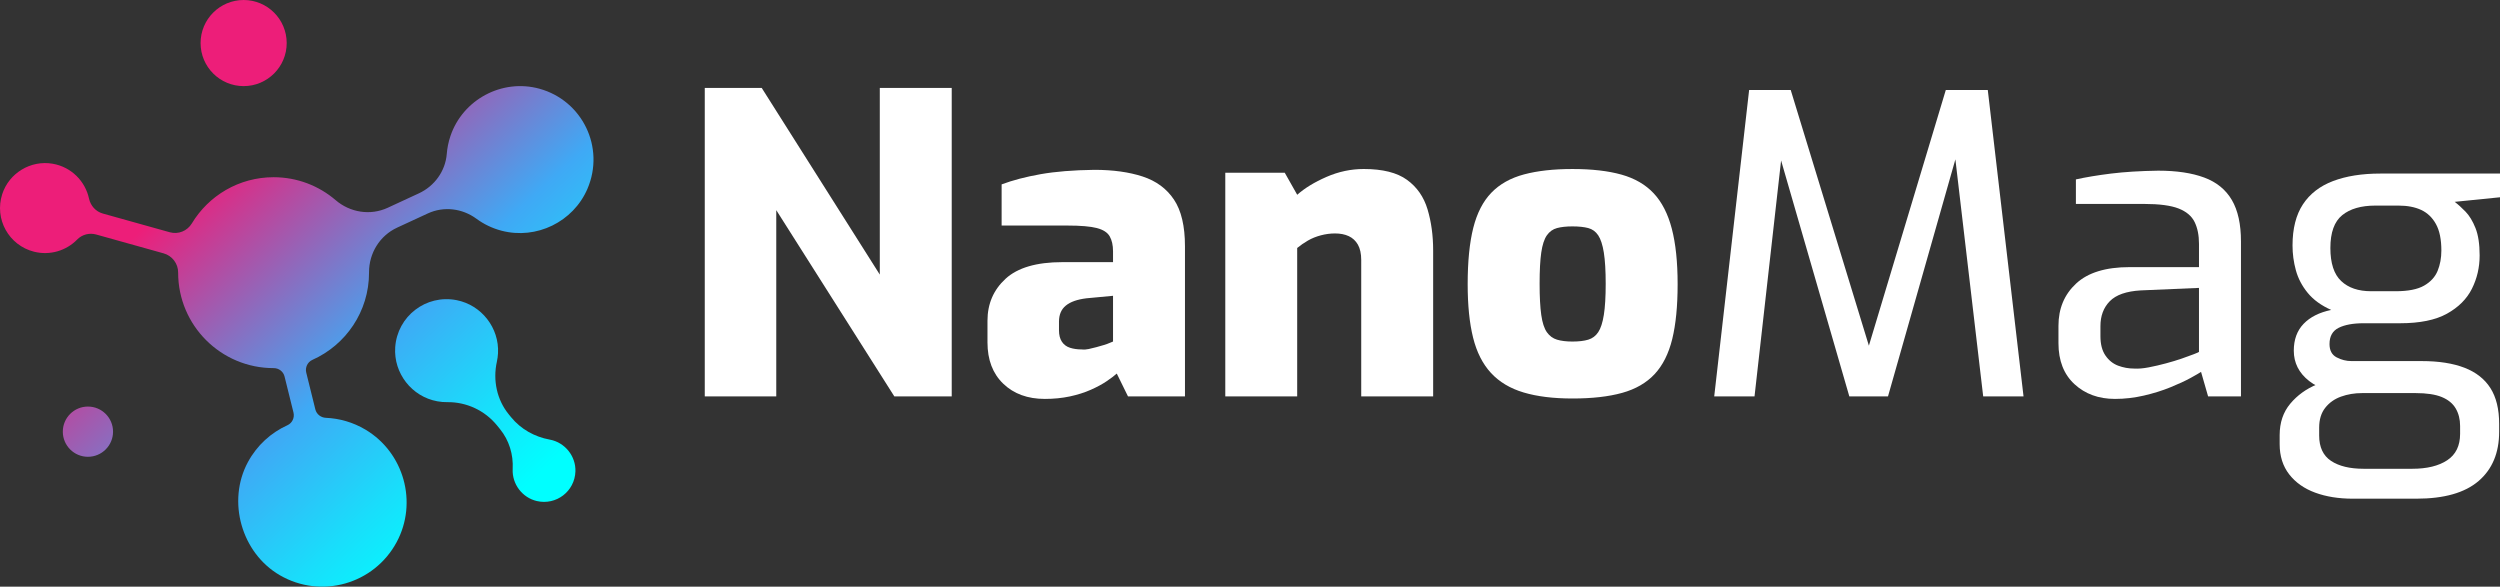
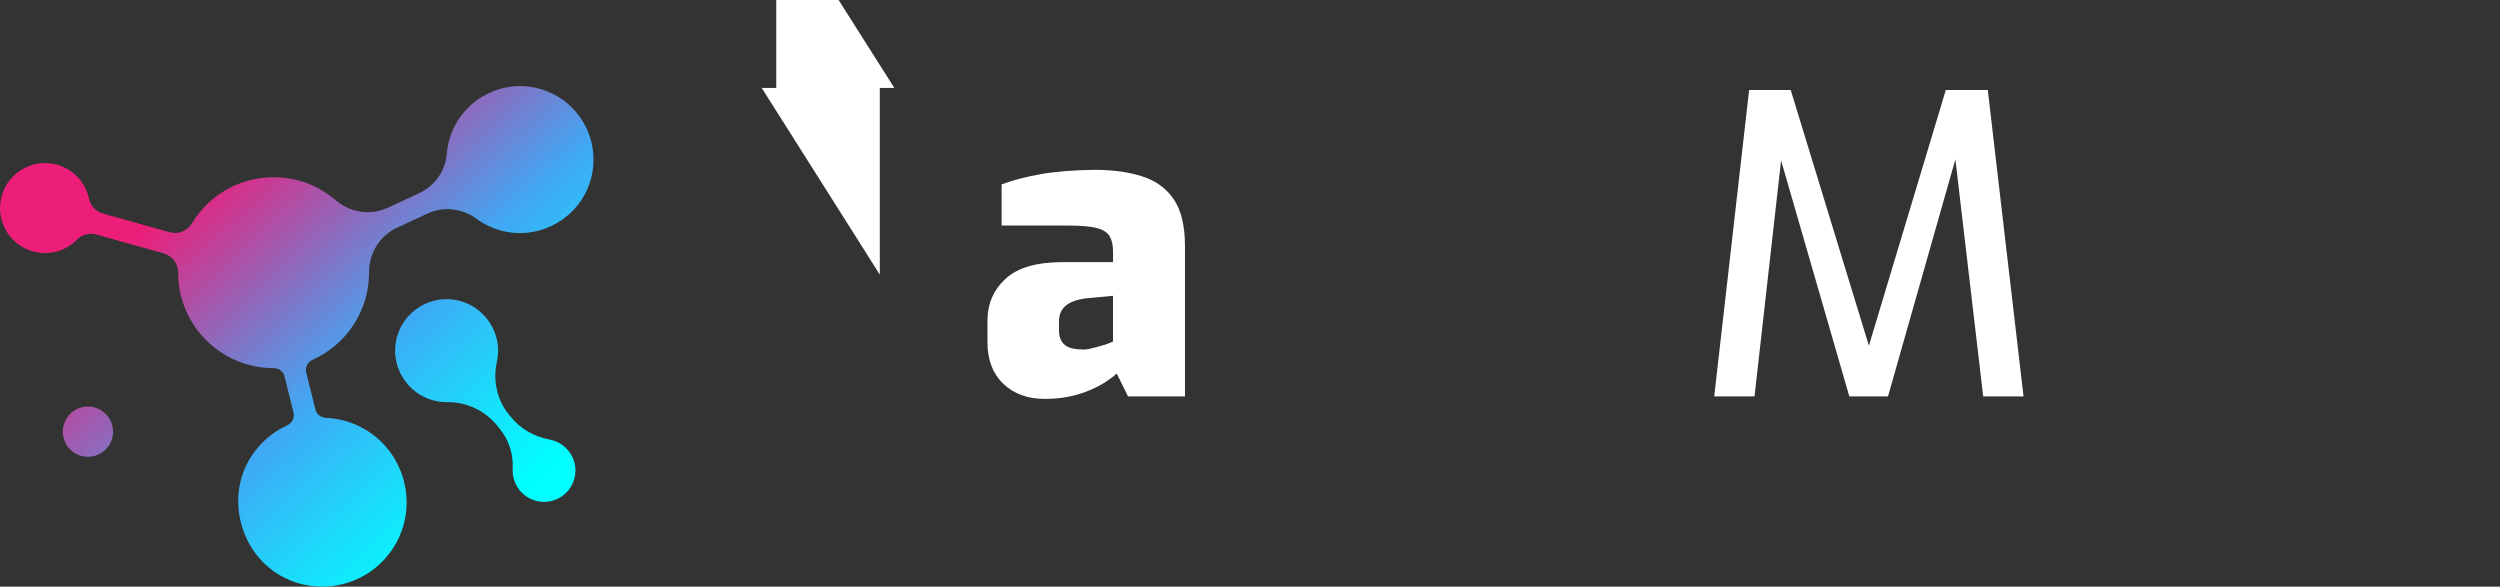
<svg xmlns="http://www.w3.org/2000/svg" version="1.1" id="Calque_1" x="0px" y="0px" width="223.074px" height="52.347px" viewBox="6.592 -100.484 223.074 52.347" enable-background="new 6.592 -100.484 223.074 52.347" xml:space="preserve">
  <rect x="6.592" y="-100.484" width="223.074" height="52.347" fill="#333333" stroke="none" />
  <g>
    <g>
      <linearGradient id="SVGID_1_" gradientUnits="userSpaceOnUse" x1="19.375" y1="140.351" x2="46.783" y2="110.901" gradientTransform="matrix(1 0 0 -1 8.34 52.416)">
        <stop offset="0" style="stop-color:#ED1E79" />
        <stop offset="0.539" style="stop-color:#3FA9F5" />
        <stop offset="0.813" style="stop-color:#18DFFB" />
        <stop offset="1" style="stop-color:#00FFFF" />
      </linearGradient>
      <path fill="url(#SVGID_1_)" d="M54.725-92.568c-3.326-0.917-6.842,0.959-7.943,4.229c-0.176,0.524-0.283,1.055-0.324,1.582    c-0.122,1.535-1.089,2.876-2.487,3.523l-2.786,1.29c-1.545,0.714-3.35,0.427-4.643-0.68c-1.489-1.276-3.423-2.047-5.538-2.047    c-3.096,0-5.805,1.653-7.295,4.124c-0.406,0.673-1.206,0.999-1.963,0.788l-5.979-1.671c-0.631-0.176-1.094-0.696-1.233-1.335    c-0.333-1.536-1.557-2.814-3.24-3.109c-1.953-0.343-3.895,0.829-4.504,2.715c-0.721,2.23,0.599,4.569,2.834,5.134    c1.438,0.363,2.892-0.099,3.859-1.089c0.438-0.449,1.091-0.613,1.695-0.444l6.013,1.681c0.767,0.214,1.297,0.914,1.297,1.71v0.013    c0,4.704,3.813,8.517,8.516,8.517c0.002,0,0.005,0,0.008,0c0.458-0.001,0.859,0.301,0.97,0.745l0.797,3.217    c0.114,0.461-0.112,0.943-0.544,1.137c-1.447,0.655-2.702,1.771-3.521,3.286c-1.885,3.486-0.579,8.107,2.851,10.097    c3.674,2.131,8.399,0.81,10.423-2.96c1.894-3.527,0.657-7.981-2.783-10.032c-1.115-0.662-2.329-1.004-3.538-1.055    c-0.446-0.019-0.829-0.32-0.937-0.752l-0.811-3.279c-0.115-0.461,0.112-0.945,0.547-1.14c2.978-1.325,5.055-4.31,5.055-7.78    c0-0.009,0-0.019,0-0.028c-0.006-1.708,0.954-3.272,2.504-3.99l2.741-1.268c1.424-0.659,3.079-0.454,4.342,0.476    c0.65,0.479,1.402,0.847,2.239,1.066c3.105,0.812,6.39-0.786,7.66-3.733C60.596-87.323,58.561-91.511,54.725-92.568z" />
      <linearGradient id="SVGID_2_" gradientUnits="userSpaceOnUse" x1="20.064" y1="140.992" x2="47.472" y2="111.541" gradientTransform="matrix(1 0 0 -1 8.34 52.416)">
        <stop offset="0" style="stop-color:#ED1E79" />
        <stop offset="0.539" style="stop-color:#3FA9F5" />
        <stop offset="0.813" style="stop-color:#18DFFB" />
        <stop offset="1" style="stop-color:#00FFFF" />
      </linearGradient>
      <path fill="url(#SVGID_2_)" d="M55.677-61.252c-0.012-0.002-0.024-0.005-0.036-0.007c-1.352-0.246-2.582-0.938-3.449-2.004    l-0.203-0.249c-1.067-1.312-1.426-3.039-1.063-4.691c0.053-0.244,0.088-0.496,0.103-0.757c0.122-2.262-1.47-4.305-3.694-4.742    c-2.726-0.536-5.291,1.433-5.479,4.204c-0.157,2.311,1.475,4.404,3.752,4.82c0.3,0.057,0.598,0.08,0.891,0.077    c1.722-0.021,3.357,0.744,4.443,2.079l0.265,0.326c0.812,0.997,1.199,2.266,1.131,3.552c0,0.012-0.001,0.021-0.001,0.034    c-0.055,1.325,0.858,2.528,2.15,2.832c1.734,0.406,3.392-0.864,3.45-2.645C57.98-59.78,57.01-60.993,55.677-61.252z" />
      <linearGradient id="SVGID_3_" gradientUnits="userSpaceOnUse" x1="24.048" y1="144.7" x2="51.455" y2="115.251" gradientTransform="matrix(1 0 0 -1 8.34 52.416)">
        <stop offset="0" style="stop-color:#ED1E79" />
        <stop offset="0.539" style="stop-color:#3FA9F5" />
        <stop offset="0.813" style="stop-color:#18DFFB" />
        <stop offset="1" style="stop-color:#00FFFF" />
      </linearGradient>
-       <circle fill="url(#SVGID_3_)" cx="28.332" cy="-96.642" r="3.842" />
      <linearGradient id="SVGID_4_" gradientUnits="userSpaceOnUse" x1="-0.691" y1="121.677" x2="26.722" y2="92.222" gradientTransform="matrix(1 0 0 -1 8.34 52.416)">
        <stop offset="0" style="stop-color:#ED1E79" />
        <stop offset="0.539" style="stop-color:#3FA9F5" />
        <stop offset="0.813" style="stop-color:#18DFFB" />
        <stop offset="1" style="stop-color:#00FFFF" />
      </linearGradient>
      <circle fill="url(#SVGID_4_)" cx="14.438" cy="-61.966" r="2.241" />
    </g>
    <g>
-       <path fill="#FFFFFF" d="M69.478-65.112v-27.526h5.082l10.536,16.656v-16.656h6.418v27.526h-5.12l-10.536-16.62v16.62H69.478z" />
+       <path fill="#FFFFFF" d="M69.478-65.112v-27.526h5.082l10.536,16.656v-16.656h6.418h-5.12l-10.536-16.62v16.62H69.478z" />
      <path fill="#FFFFFF" d="M99.824-64.889c-1.534,0-2.77-0.451-3.71-1.354c-0.94-0.902-1.41-2.133-1.41-3.69v-1.93    c0-1.508,0.538-2.758,1.614-3.747c1.076-0.988,2.764-1.483,5.064-1.483h4.525v-0.965c0-0.543-0.099-0.988-0.296-1.335    c-0.198-0.347-0.582-0.594-1.15-0.742c-0.569-0.148-1.447-0.223-2.634-0.223h-5.861v-3.673c0.989-0.371,2.145-0.674,3.468-0.909    c1.323-0.234,2.924-0.364,4.804-0.389c1.656,0,3.091,0.198,4.304,0.593c1.212,0.396,2.146,1.083,2.8,2.06    c0.656,0.977,0.984,2.368,0.984,4.173v13.393h-5.083l-1.002-2.04c-0.223,0.198-0.525,0.427-0.908,0.686    c-0.384,0.26-0.854,0.514-1.41,0.761c-0.557,0.248-1.182,0.445-1.873,0.594C101.356-64.963,100.615-64.889,99.824-64.889z     M103.125-69.304c0.173,0.025,0.377,0.013,0.612-0.037c0.234-0.049,0.464-0.104,0.687-0.167c0.223-0.062,0.438-0.123,0.649-0.186    c0.21-0.061,0.383-0.123,0.52-0.186c0.135-0.061,0.24-0.104,0.314-0.129v-4.081l-2.374,0.223    c-0.816,0.099-1.428,0.315-1.836,0.649c-0.408,0.333-0.612,0.81-0.612,1.428v0.779c0,0.421,0.086,0.761,0.26,1.021    c0.173,0.259,0.414,0.438,0.724,0.537C102.377-69.353,102.729-69.304,103.125-69.304z" />
-       <path fill="#FFFFFF" d="M115.924-65.112v-19.959h5.306l1.112,1.967c0.668-0.594,1.539-1.125,2.615-1.596    c1.076-0.469,2.183-0.704,3.32-0.704c1.682,0,2.969,0.321,3.857,0.964c0.891,0.644,1.503,1.521,1.837,2.634    c0.334,1.113,0.501,2.338,0.501,3.673v13.021h-6.418V-77.28c0-0.568-0.1-1.026-0.297-1.373c-0.198-0.346-0.471-0.599-0.816-0.76    c-0.347-0.161-0.755-0.241-1.225-0.241c-0.422,0-0.842,0.056-1.262,0.167c-0.42,0.111-0.805,0.266-1.149,0.464    c-0.347,0.198-0.668,0.421-0.966,0.667v13.244H115.924z" />
-       <path fill="#FFFFFF" d="M146.9-64.926c-1.707,0-3.159-0.18-4.358-0.538c-1.201-0.358-2.17-0.939-2.912-1.743    c-0.742-0.804-1.274-1.855-1.596-3.153c-0.322-1.299-0.482-2.888-0.482-4.768c0-2.027,0.168-3.703,0.5-5.026    c0.335-1.323,0.873-2.368,1.615-3.135s1.711-1.311,2.912-1.633c1.198-0.32,2.639-0.481,4.321-0.481c1.729,0,3.19,0.167,4.377,0.5    c1.188,0.334,2.146,0.891,2.875,1.67c0.729,0.779,1.269,1.83,1.614,3.153c0.346,1.323,0.52,2.974,0.52,4.952    c0,1.954-0.16,3.587-0.481,4.897c-0.322,1.311-0.849,2.355-1.577,3.135c-0.729,0.778-1.693,1.335-2.895,1.669    C150.133-65.093,148.657-64.926,146.9-64.926z M146.9-70.008c0.567,0,1.038-0.056,1.409-0.167    c0.371-0.111,0.668-0.334,0.891-0.668s0.391-0.847,0.502-1.54c0.11-0.691,0.166-1.619,0.166-2.782c0-1.162-0.056-2.09-0.166-2.782    c-0.111-0.691-0.279-1.205-0.502-1.539s-0.52-0.551-0.891-0.649c-0.371-0.098-0.842-0.148-1.409-0.148    c-0.545,0-1.002,0.05-1.373,0.148c-0.371,0.098-0.674,0.315-0.909,0.649c-0.234,0.334-0.402,0.848-0.5,1.539    c-0.1,0.692-0.147,1.62-0.147,2.782c0,1.163,0.049,2.091,0.147,2.782c0.098,0.693,0.266,1.206,0.5,1.54    c0.235,0.334,0.538,0.557,0.909,0.668C145.898-70.064,146.355-70.008,146.9-70.008z" />
      <path fill="#FFFFFF" d="M159.551-65.112l3.115-27.341h3.711l6.975,22.814l6.863-22.814h3.746l3.19,27.341h-3.599l-2.672-22.778    l0.632,0.074l-6.455,22.704h-3.45l-6.566-22.704l0.668-0.037l-2.561,22.741H159.551z" />
-       <path fill="#FFFFFF" d="M195.313-64.889c-1.46,0-2.665-0.438-3.617-1.317c-0.951-0.877-1.428-2.096-1.428-3.654v-1.558    c0-1.533,0.523-2.788,1.576-3.766c1.051-0.977,2.64-1.465,4.768-1.465h6.195v-2.078c0-0.766-0.13-1.415-0.391-1.947    c-0.26-0.531-0.735-0.934-1.429-1.206c-0.692-0.271-1.719-0.407-3.079-0.407h-6.084v-2.189c0.891-0.197,1.936-0.371,3.135-0.52    c1.199-0.148,2.604-0.234,4.211-0.259c1.633,0,2.998,0.203,4.1,0.611c1.102,0.408,1.923,1.076,2.468,2.004    c0.544,0.927,0.815,2.158,0.815,3.691v13.837h-2.932l-0.629-2.188c-0.148,0.099-0.459,0.278-0.929,0.538    c-0.471,0.259-1.069,0.537-1.8,0.834c-0.73,0.297-1.521,0.545-2.374,0.742S196.179-64.889,195.313-64.889z M197.02-67.597    c0.371,0.024,0.811-0.013,1.316-0.111s1.015-0.217,1.521-0.353c0.506-0.136,0.977-0.278,1.409-0.427    c0.433-0.149,0.791-0.278,1.075-0.39c0.285-0.111,0.439-0.179,0.465-0.204v-5.713l-5.194,0.223    c-1.286,0.074-2.206,0.396-2.764,0.965s-0.835,1.311-0.835,2.226v0.891c0,0.718,0.148,1.292,0.445,1.725    c0.297,0.434,0.674,0.736,1.131,0.909C196.049-67.684,196.525-67.597,197.02-67.597z" />
-       <path fill="#FFFFFF" d="M216.534-55.986c-1.263,0-2.382-0.18-3.357-0.538c-0.979-0.358-1.75-0.902-2.319-1.632    c-0.567-0.729-0.853-1.627-0.853-2.688v-0.816c0-1.113,0.314-2.047,0.945-2.801s1.428-1.329,2.393-1.726    c0.965-0.395,1.967-0.593,3.006-0.593l1.001,1.372c-0.667,0-1.292,0.105-1.873,0.315c-0.581,0.21-1.052,0.544-1.41,1.002    c-0.358,0.457-0.537,1.044-0.537,1.762v0.705c0,1.039,0.353,1.793,1.058,2.263c0.705,0.47,1.676,0.705,2.912,0.705h4.34    c1.312,0,2.351-0.254,3.117-0.761c0.766-0.507,1.149-1.292,1.149-2.355v-0.705c0-0.594-0.13-1.112-0.39-1.558    c-0.26-0.446-0.676-0.786-1.243-1.021c-0.569-0.234-1.349-0.353-2.337-0.353h-5.49c-1.757,0-3.092-0.358-4.007-1.076    c-0.915-0.717-1.373-1.619-1.373-2.708c0-0.988,0.291-1.786,0.872-2.393c0.58-0.605,1.402-1.021,2.467-1.243    c-0.891-0.395-1.589-0.902-2.096-1.521c-0.508-0.619-0.859-1.292-1.059-2.021s-0.297-1.466-0.297-2.208    c0-1.508,0.311-2.732,0.928-3.672c0.619-0.94,1.516-1.633,2.689-2.078c1.174-0.445,2.578-0.668,4.211-0.668h10.686v2.115    l-4.045,0.408c0.297,0.223,0.619,0.514,0.965,0.871c0.347,0.359,0.644,0.848,0.891,1.466c0.247,0.618,0.371,1.435,0.371,2.448    c0,1.063-0.229,2.053-0.688,2.968c-0.457,0.915-1.199,1.657-2.226,2.226c-1.026,0.569-2.418,0.854-4.174,0.854h-3.265    c-0.939,0-1.683,0.137-2.227,0.408c-0.544,0.272-0.816,0.755-0.816,1.446c0,0.569,0.211,0.965,0.631,1.188    s0.865,0.334,1.336,0.334h6.271c1.509,0,2.774,0.198,3.804,0.594c1.024,0.396,1.799,1.001,2.317,1.817s0.778,1.88,0.778,3.19    v0.705c0,1.879-0.611,3.345-1.836,4.396c-1.225,1.051-3.073,1.576-5.547,1.576h-5.674V-55.986z M218.165-74.498h2.188    c1.112,0,1.96-0.167,2.542-0.501c0.58-0.334,0.982-0.772,1.205-1.317c0.223-0.543,0.334-1.149,0.334-1.817    c0-0.988-0.161-1.774-0.482-2.355c-0.32-0.581-0.76-1.002-1.315-1.262c-0.558-0.259-1.229-0.389-2.022-0.389h-2.076    c-1.263,0-2.244,0.284-2.949,0.853c-0.705,0.569-1.059,1.546-1.059,2.931c0,1.36,0.321,2.344,0.965,2.949    C216.137-74.8,217.027-74.498,218.165-74.498z" />
    </g>
  </g>
</svg>